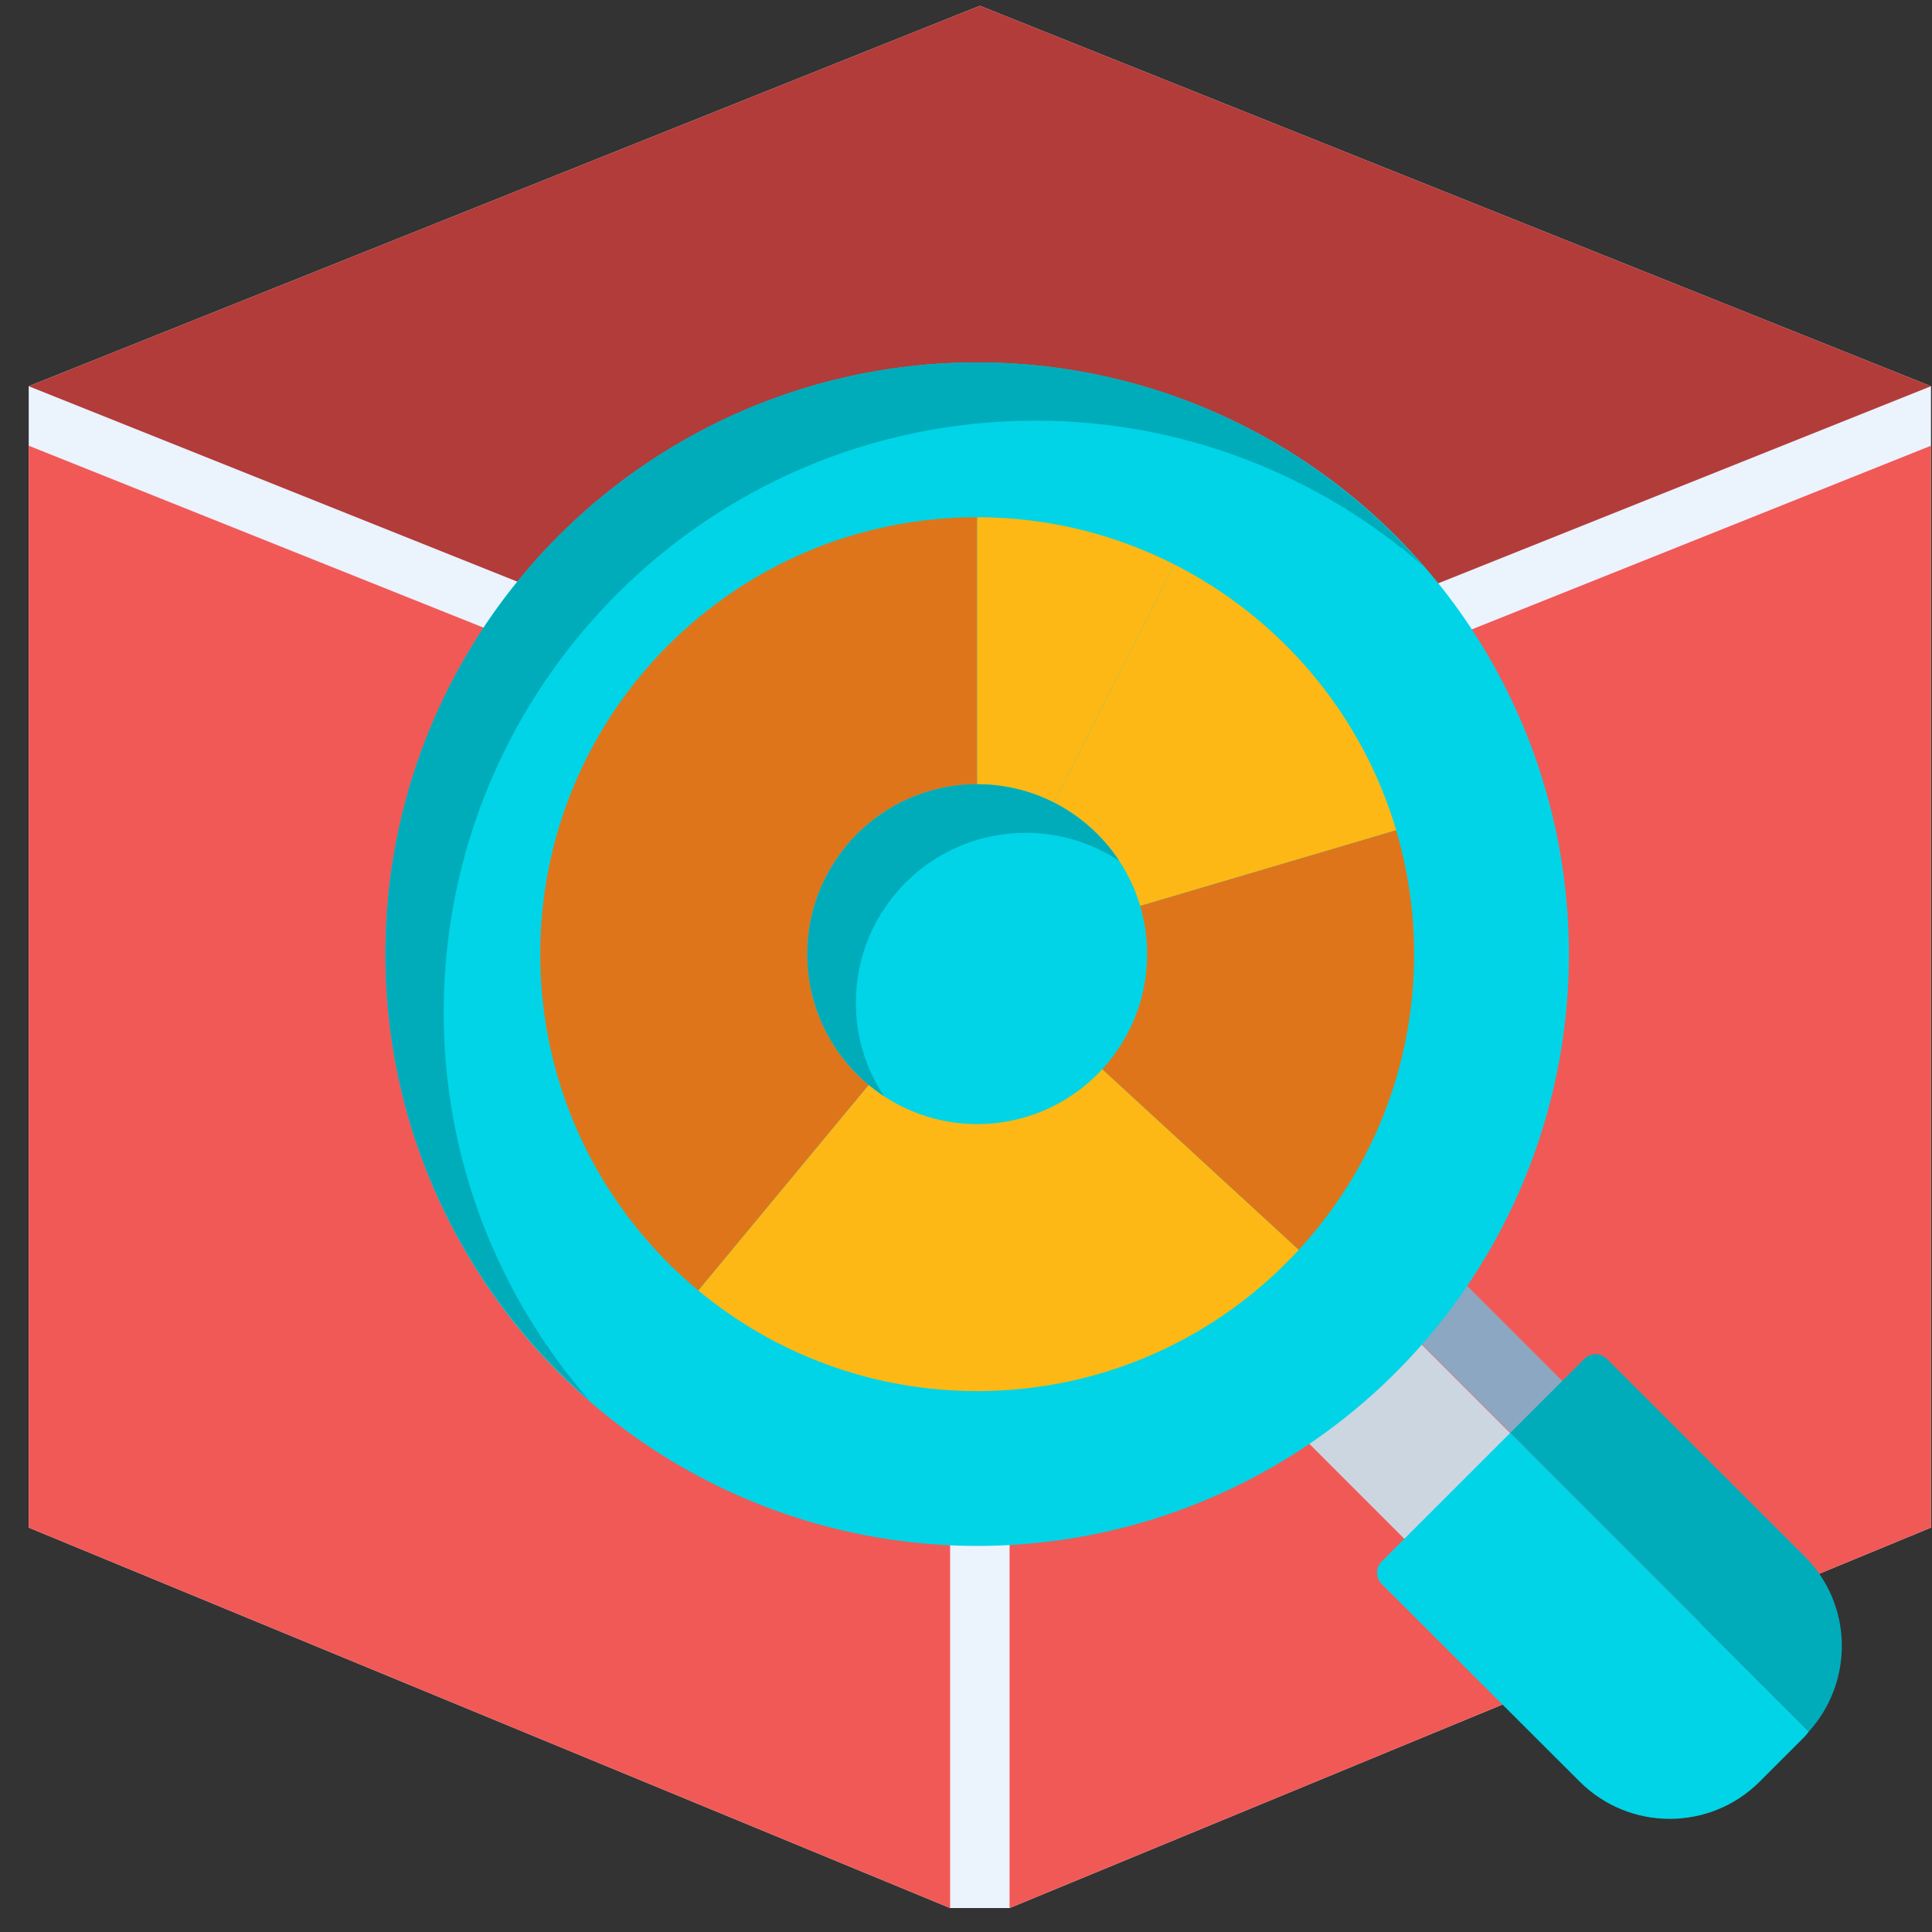
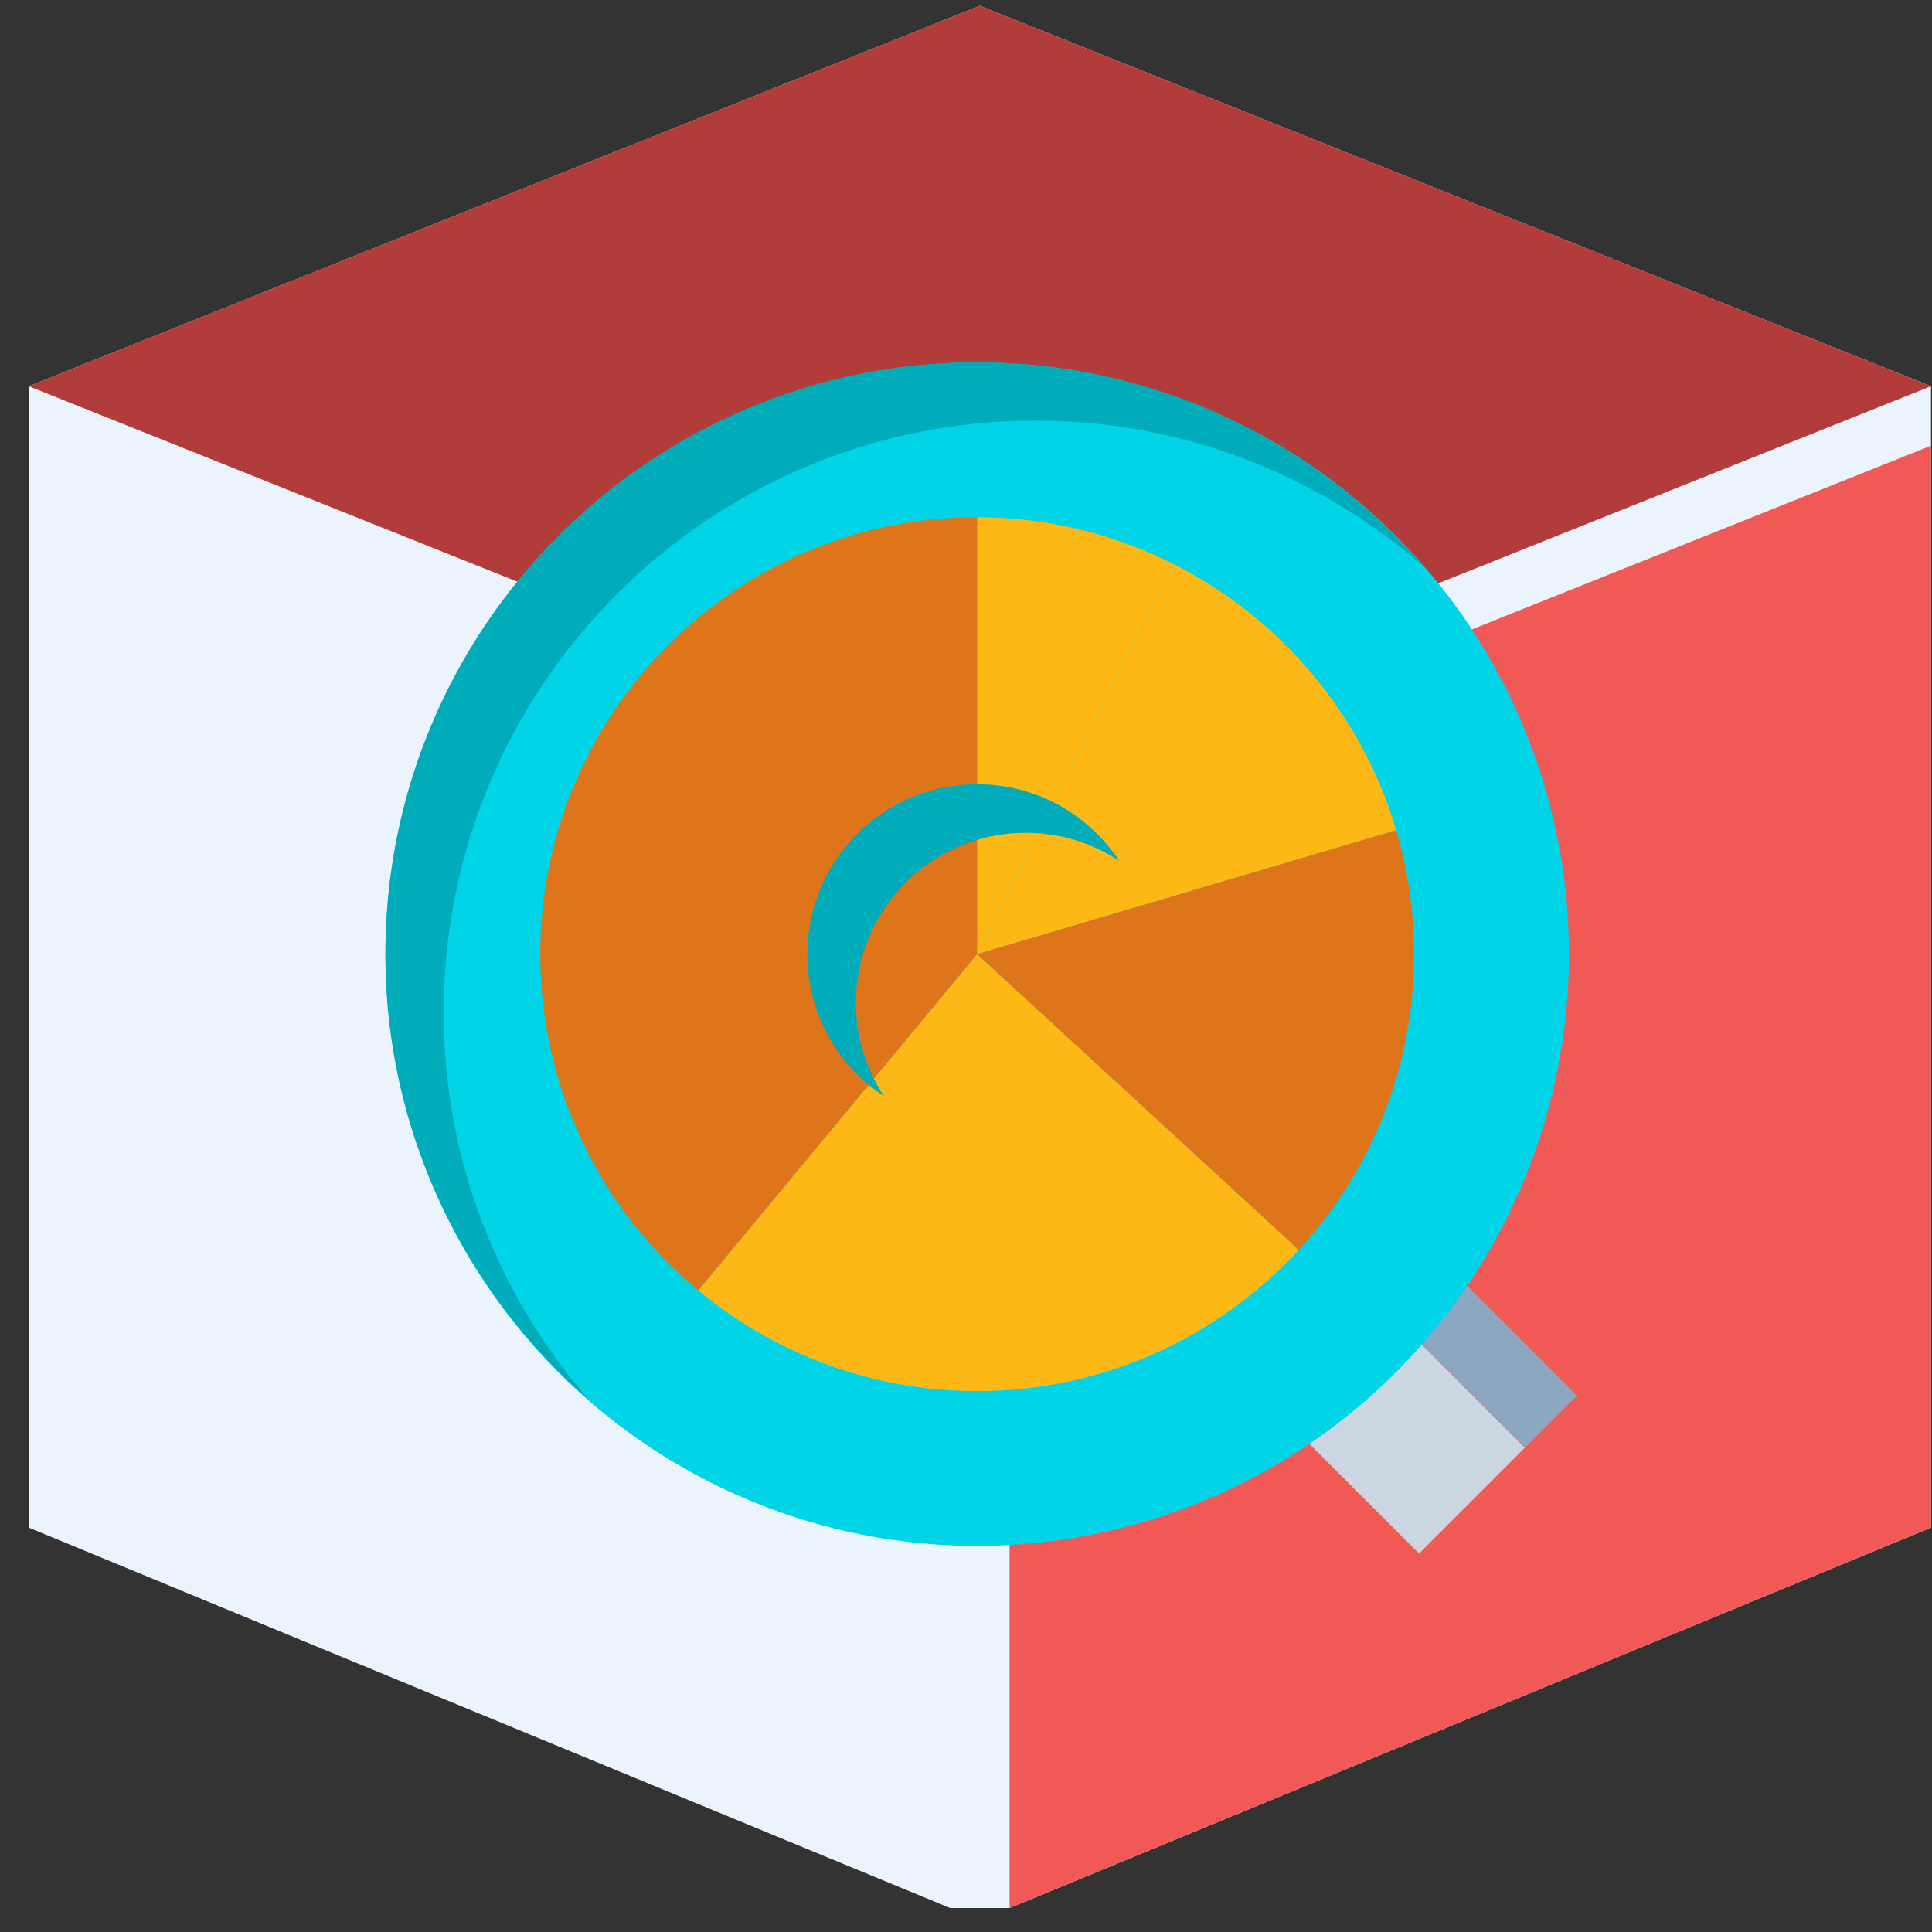
<svg xmlns="http://www.w3.org/2000/svg" width="65px" height="65px" viewBox="0 0 65 65" version="1.1">
  <rect x="0" y="0" width="65" height="65" fill="#333333" stroke="none" />
  <title>Overview</title>
  <g id="Page-1" stroke="none" stroke-width="1" fill="none" fill-rule="evenodd">
    <g id="Overview" transform="translate(0.966, 0.194)" fill-rule="nonzero">
      <polygon id="Path" fill="#EBF3FD" points="0 12.8 32 0 64 12.8 64 51.201 33 64 31 64 0 51.201" />
      <polygon id="Path" fill="#B23C3A" points="32 0 0 12.8 32 25.6 64 12.8" />
-       <polygon id="Path" fill="#F15956" points="31 27.201 0 14.801 0 51.201 31 64" />
      <polygon id="Path" fill="#F15956" points="33 27.201 33 64 64 51.201 64 14.801" />
      <rect id="Rectangle" fill="#8CA7C2" transform="translate(48.935, 45.349) rotate(45) translate(-48.935, -45.349) " x="45.703" y="44.118" width="6.464" height="2.463" />
      <rect id="Rectangle" fill="#CBD6E1" transform="translate(46.271, 48.008) rotate(-45) translate(-46.271, -48.008) " x="43.754" y="44.777" width="5.035" height="6.464" />
      <circle id="Oval" fill="#00D4E6" cx="31.91" cy="31.908" r="19.909" />
      <path d="M33.87,13.958 C38.869,13.958 43.425,15.813 46.921,18.855 C43.271,14.662 37.907,11.998 31.91,11.998 C20.914,11.998 12.001,20.912 12.001,31.907 C12.001,37.904 14.665,43.268 18.859,46.918 C15.817,43.422 13.961,38.866 13.961,33.867 C13.961,22.872 22.875,13.958 33.87,13.958 Z" id="Path" fill="#00ACBA" />
-       <path d="M59.754,52.171 L53.095,45.523 C52.886,45.313 52.547,45.313 52.338,45.523 L49.844,48.016 L59.891,58.063 C61.41,56.381 61.375,53.792 59.754,52.171 Z" id="Path" fill="#00ACBA" />
-       <path d="M49.844,48.016 L45.52,52.34 C45.311,52.549 45.311,52.889 45.52,53.098 L52.179,59.745 C53.852,61.418 56.565,61.418 58.239,59.745 L59.754,58.23 C59.806,58.177 59.842,58.117 59.891,58.062 L49.844,48.016 Z" id="Path" fill="#00D4E6" />
      <path d="M17.21,31.908 C17.21,36.46 19.28,40.528 22.528,43.224 L31.91,31.908 L31.91,17.208 C23.792,17.207 17.21,23.789 17.21,31.908 Z" id="Path" fill="#DF751B" />
      <path d="M31.91,17.207 L31.91,31.907 L38.541,18.796 C36.549,17.785 34.299,17.207 31.91,17.207 Z" id="Path" fill="#FDB815" />
      <path d="M38.542,18.796 L31.911,31.907 L46.008,27.738 C44.853,23.831 42.116,20.609 38.542,18.796 Z" id="Path" fill="#FDB815" />
      <path d="M22.529,43.224 C25.075,45.336 28.344,46.608 31.911,46.608 C36.193,46.608 40.045,44.776 42.732,41.855 L31.911,31.908 L22.529,43.224 Z" id="Path" fill="#FDB815" />
      <path d="M46.007,27.739 L31.91,31.908 L31.91,31.908 L42.731,41.855 C45.139,39.237 46.61,35.745 46.61,31.908 C46.61,30.459 46.397,29.061 46.007,27.739 Z" id="Path" fill="#DF751B" />
-       <circle id="Oval" fill="#00D4E6" cx="31.911" cy="31.908" r="5.717" />
      <path d="M33.545,27.825 C34.706,27.825 35.784,28.173 36.686,28.767 C35.664,27.216 33.908,26.191 31.912,26.191 C28.755,26.191 26.195,28.751 26.195,31.908 C26.195,33.905 27.22,35.66 28.771,36.682 C28.177,35.78 27.829,34.702 27.829,33.541 C27.828,30.384 30.388,27.825 33.545,27.825 Z" id="Path" fill="#00ACBA" />
    </g>
  </g>
</svg>